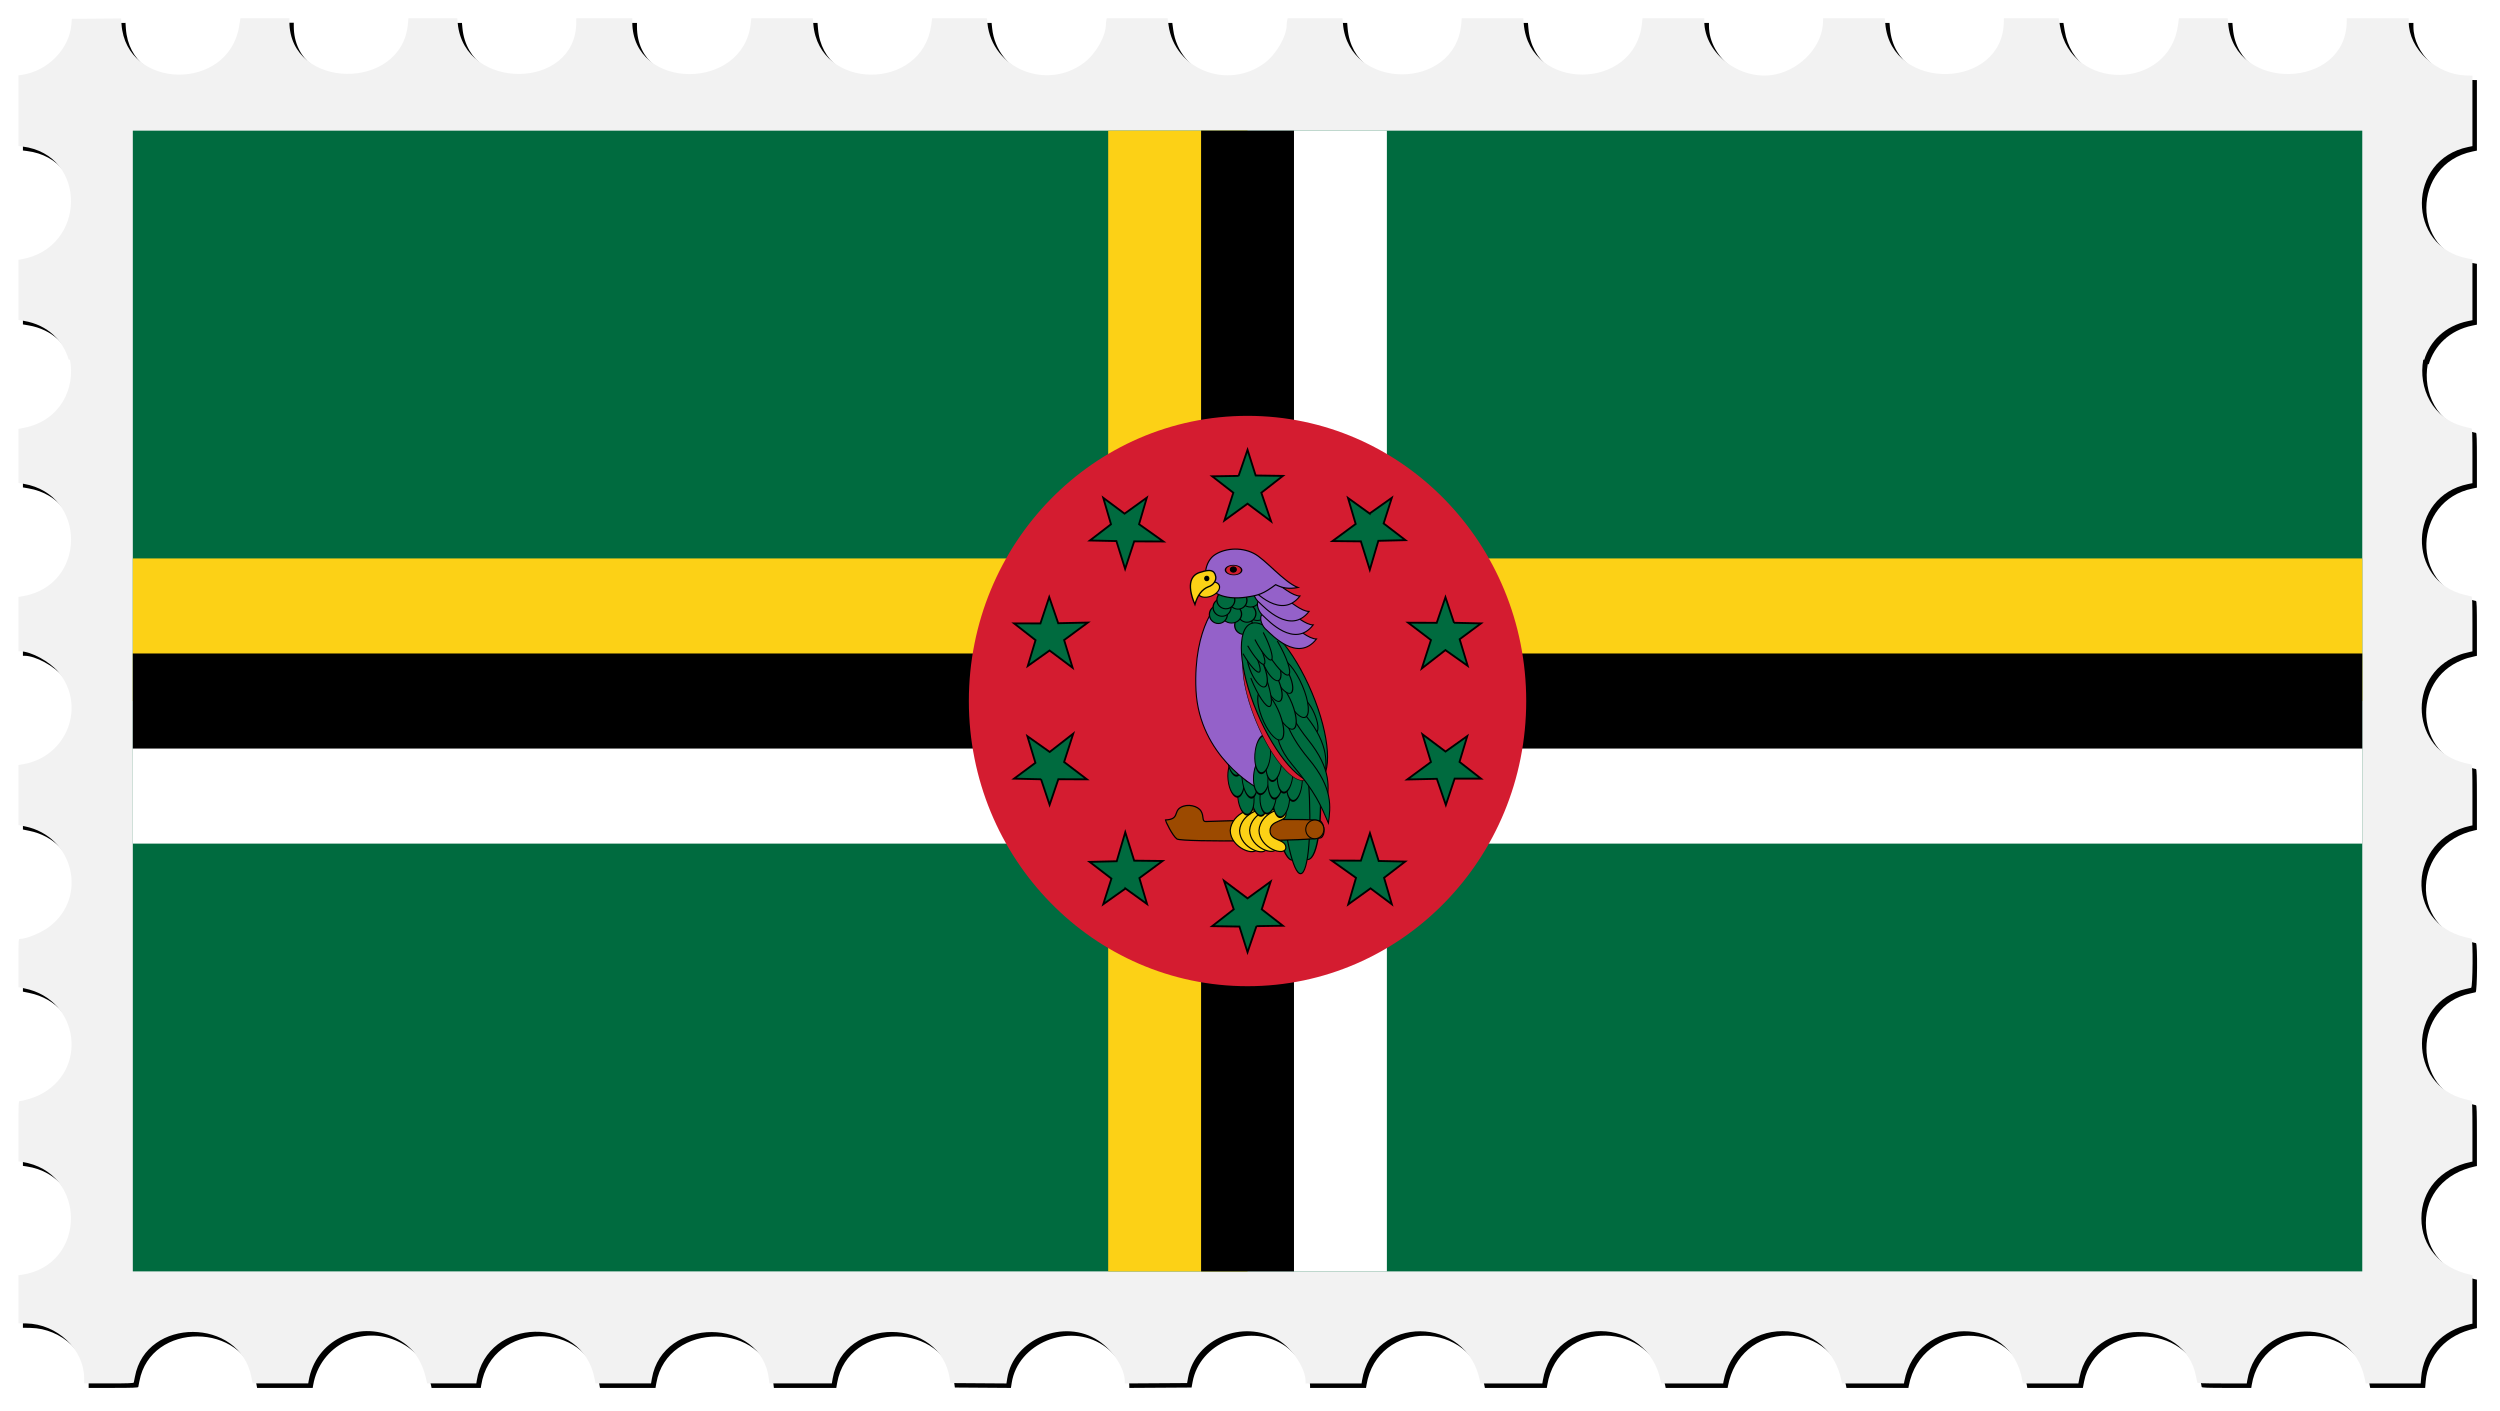
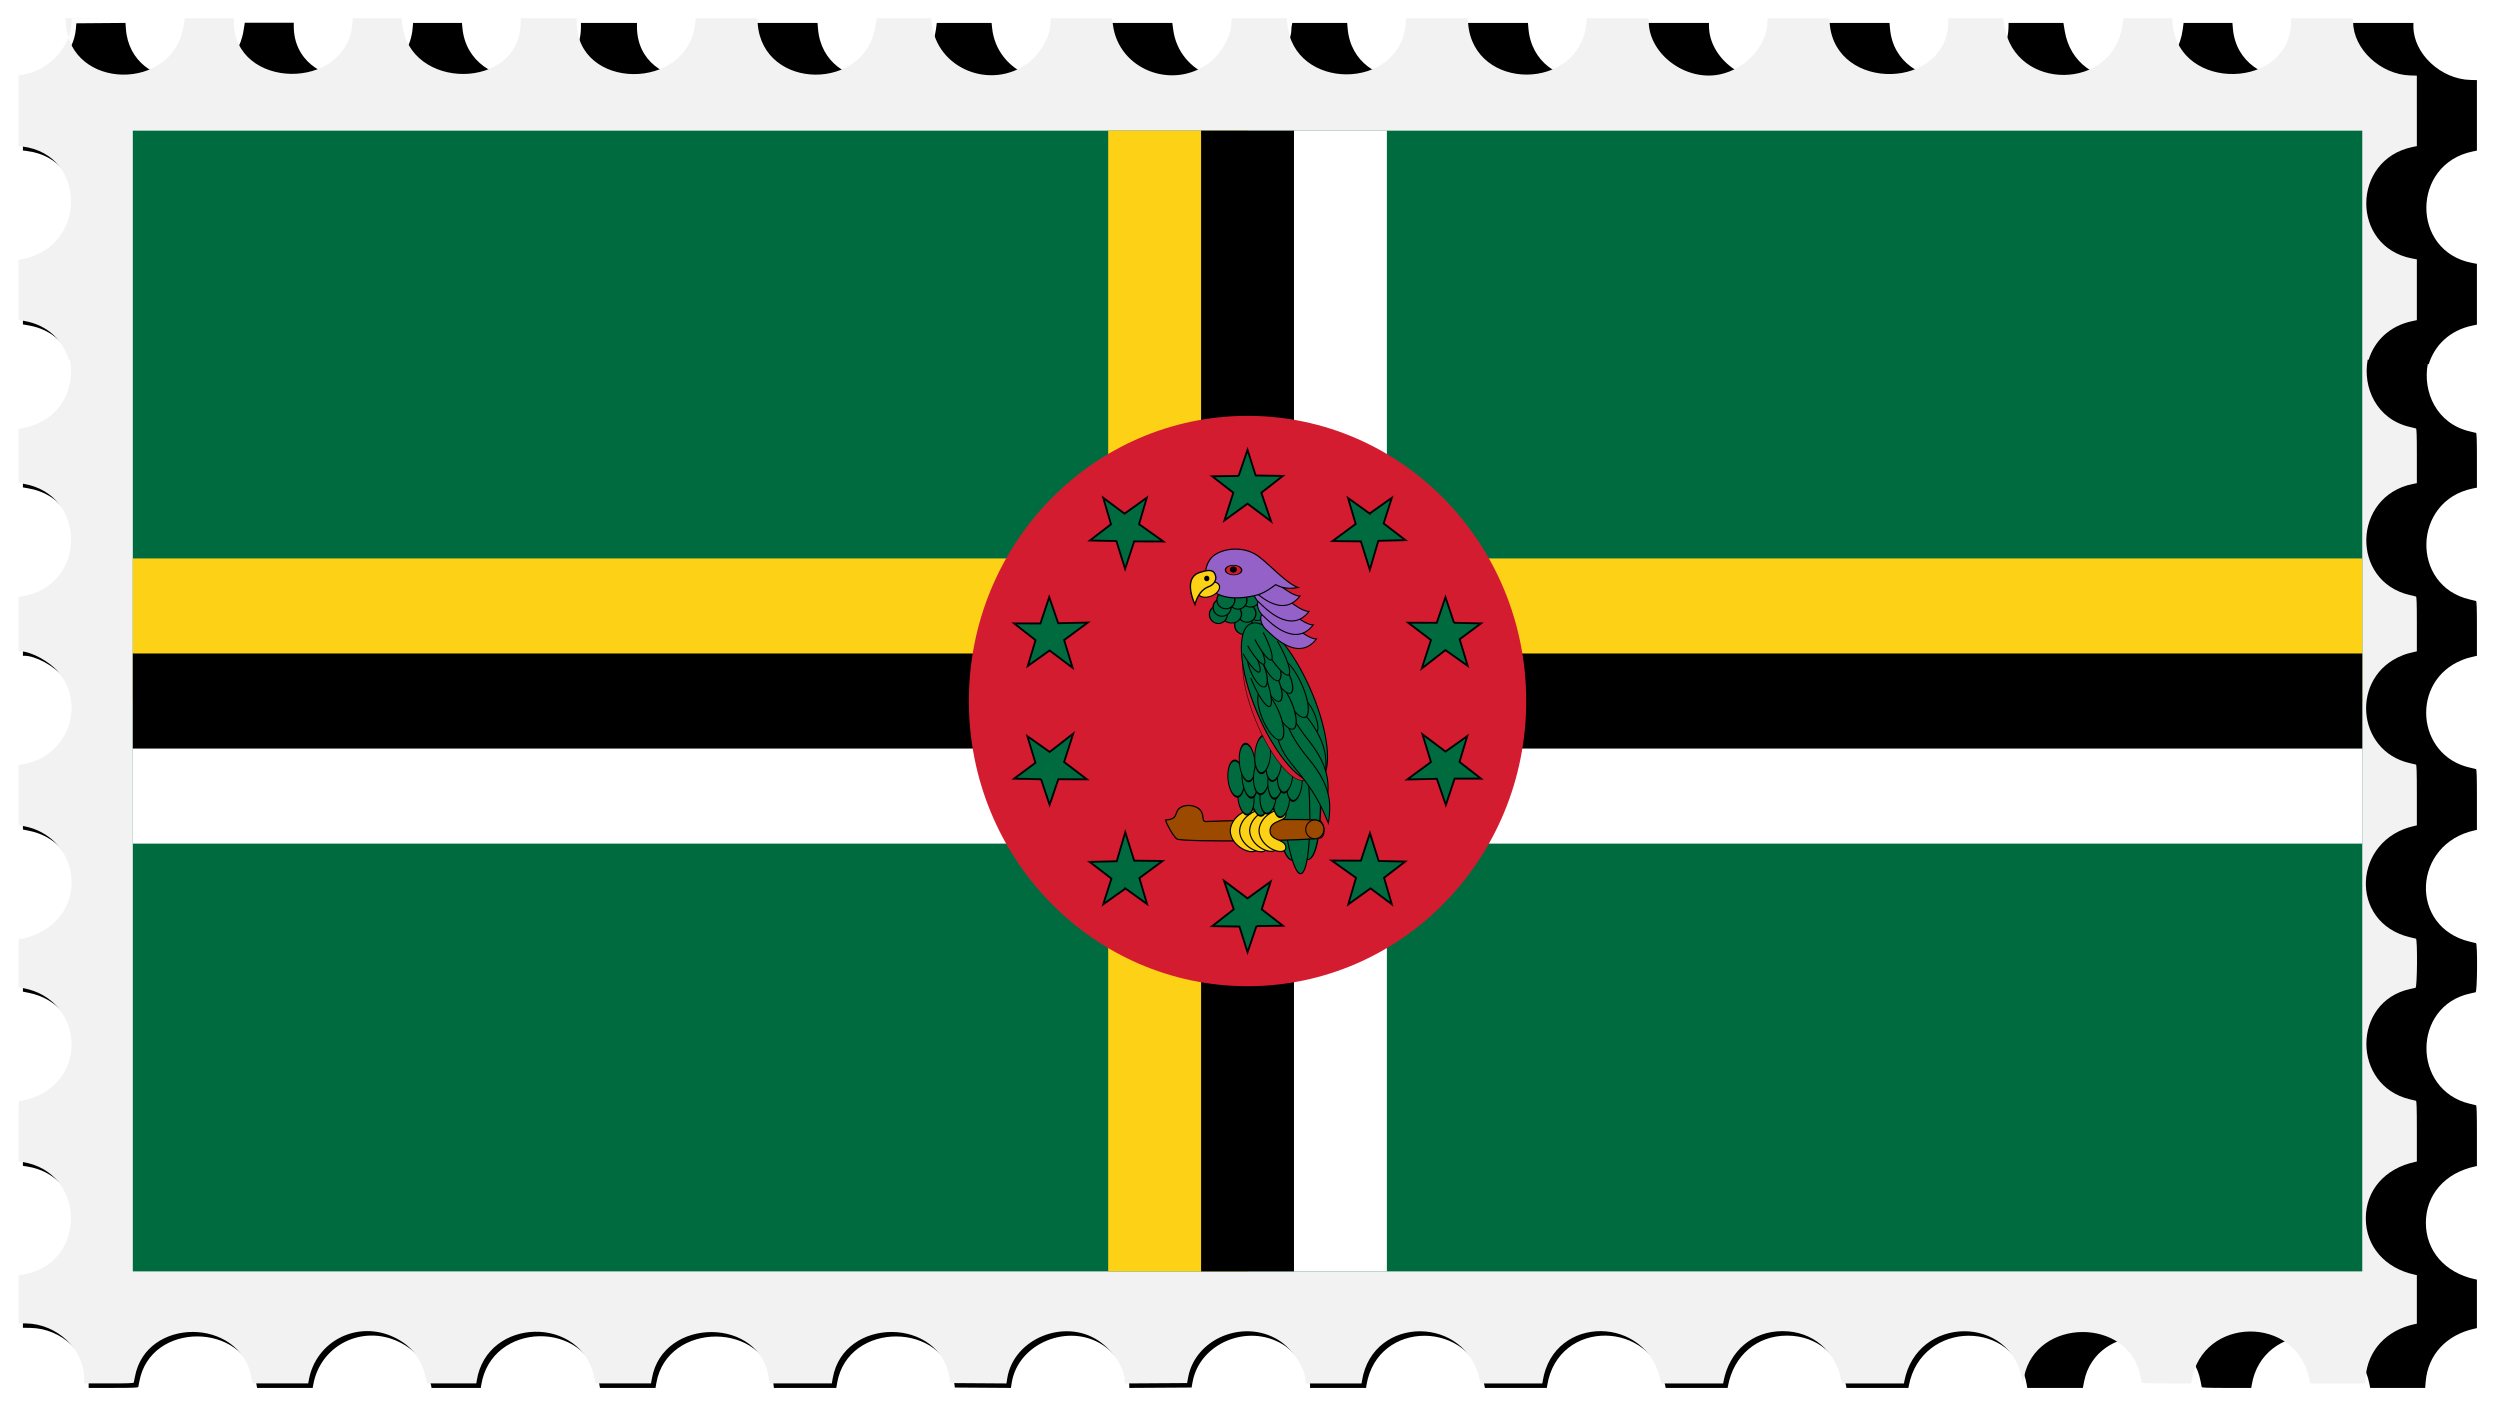
<svg xmlns="http://www.w3.org/2000/svg" xmlns:xlink="http://www.w3.org/1999/xlink" id="svg4137" height="1888.6" viewBox="0 0 3346.565 1888.584" width="3346.6" version="1.1">
  <defs id="defs4141">
    <filter id="filter6669" style="color-interpolation-filters:sRGB" height="1.034" width="1.019" y="-.017" x="-.009">
      <feGaussianBlur id="feGaussianBlur6671" stdDeviation="12.781" />
    </filter>
  </defs>
  <g id="g4398">
    <path id="path6667" d="m168.39 30.675-33.106 0.264-33.106 0.262-0.625 7.5c-2.745 32.939-31.559 62.331-66.195 67.525l-4.68 0.703v47.271 47.27l5.305 0.664c87.639 10.95 86.353 135.92-1.555 151.01l-3.75 0.645v40.26 40.26l7.25 1.225c32.588 5.504 52.666 26.888 60.043 51.945h1.621c7.535 37.886-12.641 81.409-60.779 91.064l-8.135 1.631v36.154 36.154l7.125 1.223c84.85 14.55 84.231 135.48-0.769 150.28l-6.356 1.107v36.396 36.396h2.311c14.445 0 39.573 13.657 51.363 27.916 37.423 45.258 11.534 112.93-47.107 123.15l-6.566 1.145v40.172 40.172l8.75 1.791c64.937 13.295 84.777 94.403 32.811 134.14-10.728 8.203-30.73 16.522-39.721 16.522-1.749 0-1.84 1.603-1.84 32.275v32.275l8.352 1.719c73.667 15.164 86.001 111.24 18.393 143.27-6.865 3.252-20.917 7.463-24.904 7.463-1.756 0-1.84 1.837-1.84 40.387v40.387l4.68 0.703c87.501 13.122 87.501 137.93 0 151.05l-4.68 0.703v32.137 32.135l10.25 0.178c41.71 0.722 77.649 34.737 77.734 73.572l0.016 6.75h33.031c25.576 0 33.108-0.282 33.373-1.25 0.188-0.688 0.883-4.175 1.543-7.75 14.816-80.196 140.34-79.771 155.91 0.527l1.643 8.467h37.205 37.203l0.645-3.75c9.138-53.208 65.77-81.661 114.95-57.75 23.808 11.576 36.816 29.364 42.963 58.75l0.574 2.75h32.936 32.936l0.596-3.75c13.59-85.611 141.56-87.912 157.7-2.836l1.248 6.586h37.17 37.17l1.149-6.601c14.518-83.37 147.04-82.65 156.65 0.852l0.662 5.75h41.768 41.77l1.172-6.75c14.481-83.357 144.77-82.633 156.79 0.871l0.773 5.379 37.514 0.262 37.512 0.262 1.076-6.828c8.336-52.942 76.344-80.993 122.17-50.393 19.714 13.163 35.197 37.11 35.197 54.438v2.781l41.693-0.26 41.695-0.262 1.367-7.5c9.456-51.829 73.815-78.703 120.53-50.328 19.182 11.652 36.719 38.186 36.719 55.559v2.769h37.455 37.455l0.615-3.75c14.565-88.653 141.13-87.852 157.99 1l0.521 2.75h41.438 41.434l0.617-3.75c14.652-89.183 140.61-87.988 158.07 1.5l0.438 2.25h41.463 41.463l0.519-2.75c7.753-40.865 38.755-67.25 79.018-67.25 40.3 0 71.257 26.347 79.016 67.25l0.521 2.75h41.463 41.463l0.519-2.75c16.866-88.901 143.42-89.702 157.99-1l0.615 3.75h37.205 37.205l1.643-8.467c15.548-80.17 141.31-80.595 155.92-0.527 0.652 3.575 1.341 7.062 1.529 7.75 0.265 0.968 7.788 1.25 33.328 1.25h32.984l0.617-3.75c14.221-86.557 140.47-88.16 157.48-2l1.137 5.75h36.785 36.785l0.684-8.25c3.006-36.224 27.718-62.938 65.854-71.191l2.75-0.596v-32.463-32.461l-2.75-0.596c-40.097-8.679-65.588-38-65.588-75.443 0-37.472 25.461-66.756 65.588-75.441l2.75-0.596v-40.512c0-31.573-0.276-40.583-1.25-40.832-0.688-0.176-4.4-1.071-8.25-1.988-77.675-18.498-77.295-130.95 0.5-147.62 3.025-0.648 6.287-1.396 7.25-1.66 2.265-0.621 2.756-65.15 0.5-65.727-0.688-0.176-4.4-1.071-8.25-1.988-81.91-19.507-76.863-130.98 6.75-149.07l2.75-0.596v-40.512c0-31.547-0.277-40.595-1.25-40.881-0.688-0.202-4.4-1.082-8.25-1.957-72.239-16.419-79.512-116.12-10.5-143.92 5.883-2.37 8.377-3.109 17.25-5.107l2.75-0.619v-36.512c0-28.347-0.28-36.596-1.25-36.881-0.688-0.202-4.4-1.094-8.25-1.982-79.578-18.36-76.705-132.17 3.75-148.56l5.75-1.172v-36.461c0-28.306-0.28-36.543-1.25-36.828-0.688-0.202-4.374-1.091-8.193-1.976-44.63-10.345-63.242-52.943-56.359-90.004h1.324c7.5-24.307 27.131-45.231 58.728-51.738l5.75-1.184v-40.701-40.701l-6.504-1.234c-81.999-15.555-81.409-132.26 0.754-149.18l5.75-1.184-0.01-47.18-0.01-47.18-8.736-0.217h-0.01c-39.588-0.995-76.234-35.338-76.234-71.443v-4.84h-41.5-41.5v3.543c0 92.315-150.89 95.886-158.68 3.756l-0.615-7.299h-32.674-32.674l-1.176 8.832c-11.773 88.423-143.65 89.722-157.99 1.557l-1.69-10.385h-36.75-36.75v3.543c0 92.358-150.89 95.929-158.68 3.756l-0.615-7.299h-41.354-41.354v3.543c0 32.139-28.277 63.994-63.5 71.533-45.882 9.821-95.5-27.203-95.5-71.26v-3.816h-41.363-41.361l-0.684 6.75c-9.234 91.163-150.57 91.653-158.27 0.549l-0.615-7.299h-41.207-41.207l-0.625 7.385c-7.627 90.231-150.71 90.223-158.34-0.01l-0.623-7.375h-36.728-36.728l-0.625 3.125c-0.344 1.719-0.625 4.335-0.625 5.816 0 15.126-14.074 39.423-29.463 50.863-49.549 36.836-120.77 8.742-128.69-50.766l-1.205-9.039h-40.703-40.703l-0.602 2.25c-0.332 1.238-0.61 3.796-0.617 5.686-0.064 16.181-13.528 39.8-29.508 51.768-50.063 37.492-122.91 7.612-129.09-52.953l-0.689-6.75h-36.682-36.682l-1.176 8.83c-11.916 89.495-150.57 88.547-157.85-1.08l-0.629-7.75h-41.213-41.215l-0.648 6.33c-9.433 92.073-158.63 90.764-158.63-1.395v-4.939h-37.5-37.5v5.34c0 91.384-150.07 92.718-158.65 1.41l-0.635-6.75h-32.711-32.709l-0.617 7.25c-8.17 91.024-159.08 88.464-159.08-2.953v-4.553h-32.791-32.789l-1.633 10.299c-14.023 88.403-151.44 86.17-157.54-2.561l-0.535-7.764z" filter="url(#filter6669)" />
-     <path id="path4687" d="m162.39 24.675-33.106 0.264-33.105 0.262-0.625 7.5c-2.745 32.939-31.56 62.331-66.195 67.525l-4.68 0.703v47.271 47.27l5.305 0.664c87.639 10.95 86.353 135.92-1.555 151.01l-3.75 0.645v40.26 40.26l7.25 1.225c32.588 5.504 52.666 26.888 60.043 51.945h1.621c7.535 37.886-12.641 81.409-60.779 91.064l-8.135 1.631v36.154 36.154l7.125 1.223c84.85 14.55 84.231 135.48-0.769 150.28l-6.356 1.107v36.396 36.396h2.311c14.445 0 39.573 13.657 51.363 27.916 37.423 45.258 11.534 112.93-47.107 123.15l-6.566 1.145v40.172 40.172l8.75 1.791c64.937 13.295 84.777 94.403 32.811 134.14-10.728 8.203-30.73 16.522-39.721 16.522-1.749 0-1.84 1.603-1.84 32.275v32.275l8.352 1.719c73.667 15.164 86.001 111.24 18.393 143.27-6.865 3.252-20.917 7.463-24.904 7.463-1.756 0-1.84 1.837-1.84 40.387v40.387l4.68 0.703c87.501 13.122 87.501 137.93 0 151.05l-4.68 0.703v32.137 32.135l10.25 0.178c41.71 0.722 77.649 34.737 77.734 73.572l0.016 6.75h33.031c25.576 0 33.108-0.282 33.373-1.25 0.188-0.688 0.883-4.175 1.543-7.75 14.816-80.196 140.34-79.771 155.91 0.527l1.643 8.467h37.205 37.203l0.645-3.75c9.138-53.208 65.77-81.661 114.95-57.75 23.808 11.576 36.816 29.364 42.963 58.75l0.574 2.75h32.936 32.936l0.596-3.75c13.59-85.611 141.56-87.912 157.7-2.836l1.248 6.586h37.17 37.17l1.149-6.601c14.518-83.37 147.04-82.65 156.65 0.852l0.662 5.75h41.768 41.77l1.172-6.75c14.481-83.357 144.77-82.633 156.79 0.871l0.773 5.379 37.514 0.262 37.512 0.262 1.076-6.828c8.336-52.942 76.344-80.993 122.17-50.393 19.714 13.163 35.197 37.11 35.197 54.438v2.781l41.693-0.26 41.695-0.262 1.367-7.5c9.456-51.829 73.815-78.703 120.53-50.328 19.182 11.652 36.719 38.186 36.719 55.559v2.769h37.455 37.455l0.615-3.75c14.565-88.653 141.13-87.852 157.99 1l0.521 2.75h41.438 41.434l0.617-3.75c14.652-89.183 140.61-87.988 158.07 1.5l0.438 2.25h41.463 41.463l0.519-2.75c7.753-40.865 38.755-67.25 79.018-67.25 40.3 0 71.257 26.347 79.016 67.25l0.521 2.75h41.463 41.463l0.519-2.75c16.866-88.901 143.42-89.702 157.99-1l0.615 3.75h37.205 37.205l1.643-8.467c15.548-80.17 141.31-80.595 155.92-0.527 0.652 3.575 1.341 7.062 1.529 7.75 0.265 0.968 7.788 1.25 33.328 1.25h32.984l0.617-3.75c14.221-86.557 140.47-88.16 157.48-2l1.137 5.75h36.785 36.785l0.684-8.25c3.006-36.224 27.718-62.938 65.854-71.191l2.75-0.596v-32.463-32.461l-2.75-0.596c-40.097-8.679-65.588-38-65.588-75.443 0-37.472 25.461-66.756 65.588-75.441l2.75-0.596v-40.512c0-31.573-0.276-40.583-1.25-40.832-0.688-0.176-4.4-1.071-8.25-1.988-77.675-18.498-77.295-130.95 0.5-147.62 3.025-0.648 6.287-1.396 7.25-1.66 2.265-0.621 2.756-65.15 0.5-65.727-0.688-0.176-4.4-1.071-8.25-1.988-81.91-19.507-76.863-130.98 6.75-149.07l2.75-0.596v-40.512c0-31.547-0.277-40.595-1.25-40.881-0.688-0.202-4.4-1.082-8.25-1.957-72.239-16.419-79.512-116.12-10.5-143.92 5.883-2.37 8.377-3.109 17.25-5.107l2.75-0.619v-36.512c0-28.347-0.28-36.596-1.25-36.881-0.688-0.202-4.4-1.094-8.25-1.982-79.578-18.36-76.705-132.17 3.75-148.56l5.75-1.172v-36.461c0-28.306-0.28-36.543-1.25-36.828-0.688-0.202-4.374-1.091-8.193-1.976-44.63-10.345-63.242-52.943-56.359-90.004h1.324c7.5-24.307 27.131-45.231 58.728-51.738l5.75-1.184v-40.701-40.701l-6.504-1.234c-81.999-15.555-81.409-132.26 0.754-149.18l5.75-1.184-0.01-47.18-0.01-47.18-8.736-0.217h-0.01c-39.9-1.251-76.5-35.594-76.5-71.7v-4.84h-41.5-41.5v3.543c0 92.315-150.89 95.886-158.68 3.756l-0.615-7.299h-32.674-32.674l-1.176 8.832c-11.773 88.423-143.65 89.722-157.99 1.557l-1.69-10.385h-36.75-36.75v3.543c0 92.358-150.89 95.929-158.68 3.756l-0.615-7.299h-41.354-41.354v3.543c0 32.139-28.277 63.994-63.5 71.533-45.882 9.821-95.5-27.203-95.5-71.26v-3.816h-41.363-41.361l-0.684 6.75c-9.234 91.163-150.57 91.653-158.27 0.549l-0.615-7.299h-41.207-41.207l-0.625 7.385c-7.627 90.231-150.71 90.223-158.34-0.01l-0.623-7.375h-36.728-36.728l-0.625 3.125c-0.344 1.719-0.625 4.335-0.625 5.816 0 15.126-14.074 39.423-29.463 50.863-49.549 36.836-120.77 8.742-128.69-50.766l-1.205-9.039h-40.703-40.703l-0.602 2.25c-0.332 1.238-0.61 3.796-0.617 5.686-0.064 16.181-13.528 39.8-29.508 51.768-50.063 37.492-122.91 7.612-129.09-52.953l-0.689-6.75h-36.682-36.682l-1.176 8.83c-11.916 89.495-150.57 88.547-157.85-1.08l-0.629-7.75h-41.213-41.215l-0.648 6.33c-9.433 92.073-158.63 90.764-158.63-1.395v-4.939h-37.5-37.5v5.34c0 91.384-150.07 92.718-158.65 1.41l-0.635-6.75h-32.711-32.709l-0.617 7.25c-7.77 91.28-158.68 88.72-158.68-2.697v-4.553h-32.791-32.789l-1.633 10.299c-14.023 88.403-151.44 86.17-157.54-2.561l-0.535-7.764z" fill="#f2f2f2" />
+     <path id="path4687" d="m162.39 24.675-33.106 0.264-33.105 0.262-0.625 7.5c-2.745 32.939-31.56 62.331-66.195 67.525l-4.68 0.703v47.271 47.27l5.305 0.664c87.639 10.95 86.353 135.92-1.555 151.01l-3.75 0.645v40.26 40.26l7.25 1.225c32.588 5.504 52.666 26.888 60.043 51.945h1.621c7.535 37.886-12.641 81.409-60.779 91.064l-8.135 1.631v36.154 36.154l7.125 1.223c84.85 14.55 84.231 135.48-0.769 150.28l-6.356 1.107v36.396 36.396h2.311c14.445 0 39.573 13.657 51.363 27.916 37.423 45.258 11.534 112.93-47.107 123.15l-6.566 1.145v40.172 40.172l8.75 1.791c64.937 13.295 84.777 94.403 32.811 134.14-10.728 8.203-30.73 16.522-39.721 16.522-1.749 0-1.84 1.603-1.84 32.275v32.275l8.352 1.719c73.667 15.164 86.001 111.24 18.393 143.27-6.865 3.252-20.917 7.463-24.904 7.463-1.756 0-1.84 1.837-1.84 40.387v40.387l4.68 0.703c87.501 13.122 87.501 137.93 0 151.05l-4.68 0.703v32.137 32.135l10.25 0.178c41.71 0.722 77.649 34.737 77.734 73.572l0.016 6.75h33.031c25.576 0 33.108-0.282 33.373-1.25 0.188-0.688 0.883-4.175 1.543-7.75 14.816-80.196 140.34-79.771 155.91 0.527l1.643 8.467h37.205 37.203l0.645-3.75c9.138-53.208 65.77-81.661 114.95-57.75 23.808 11.576 36.816 29.364 42.963 58.75l0.574 2.75h32.936 32.936l0.596-3.75c13.59-85.611 141.56-87.912 157.7-2.836l1.248 6.586h37.17 37.17l1.149-6.601c14.518-83.37 147.04-82.65 156.65 0.852l0.662 5.75h41.768 41.77l1.172-6.75c14.481-83.357 144.77-82.633 156.79 0.871l0.773 5.379 37.514 0.262 37.512 0.262 1.076-6.828c8.336-52.942 76.344-80.993 122.17-50.393 19.714 13.163 35.197 37.11 35.197 54.438v2.781l41.693-0.26 41.695-0.262 1.367-7.5c9.456-51.829 73.815-78.703 120.53-50.328 19.182 11.652 36.719 38.186 36.719 55.559v2.769h37.455 37.455l0.615-3.75c14.565-88.653 141.13-87.852 157.99 1l0.521 2.75h41.438 41.434l0.617-3.75c14.652-89.183 140.61-87.988 158.07 1.5l0.438 2.25h41.463 41.463l0.519-2.75c7.753-40.865 38.755-67.25 79.018-67.25 40.3 0 71.257 26.347 79.016 67.25l0.521 2.75h41.463 41.463l0.519-2.75c16.866-88.901 143.42-89.702 157.99-1l0.615 3.75l1.643-8.467c15.548-80.17 141.31-80.595 155.92-0.527 0.652 3.575 1.341 7.062 1.529 7.75 0.265 0.968 7.788 1.25 33.328 1.25h32.984l0.617-3.75c14.221-86.557 140.47-88.16 157.48-2l1.137 5.75h36.785 36.785l0.684-8.25c3.006-36.224 27.718-62.938 65.854-71.191l2.75-0.596v-32.463-32.461l-2.75-0.596c-40.097-8.679-65.588-38-65.588-75.443 0-37.472 25.461-66.756 65.588-75.441l2.75-0.596v-40.512c0-31.573-0.276-40.583-1.25-40.832-0.688-0.176-4.4-1.071-8.25-1.988-77.675-18.498-77.295-130.95 0.5-147.62 3.025-0.648 6.287-1.396 7.25-1.66 2.265-0.621 2.756-65.15 0.5-65.727-0.688-0.176-4.4-1.071-8.25-1.988-81.91-19.507-76.863-130.98 6.75-149.07l2.75-0.596v-40.512c0-31.547-0.277-40.595-1.25-40.881-0.688-0.202-4.4-1.082-8.25-1.957-72.239-16.419-79.512-116.12-10.5-143.92 5.883-2.37 8.377-3.109 17.25-5.107l2.75-0.619v-36.512c0-28.347-0.28-36.596-1.25-36.881-0.688-0.202-4.4-1.094-8.25-1.982-79.578-18.36-76.705-132.17 3.75-148.56l5.75-1.172v-36.461c0-28.306-0.28-36.543-1.25-36.828-0.688-0.202-4.374-1.091-8.193-1.976-44.63-10.345-63.242-52.943-56.359-90.004h1.324c7.5-24.307 27.131-45.231 58.728-51.738l5.75-1.184v-40.701-40.701l-6.504-1.234c-81.999-15.555-81.409-132.26 0.754-149.18l5.75-1.184-0.01-47.18-0.01-47.18-8.736-0.217h-0.01c-39.9-1.251-76.5-35.594-76.5-71.7v-4.84h-41.5-41.5v3.543c0 92.315-150.89 95.886-158.68 3.756l-0.615-7.299h-32.674-32.674l-1.176 8.832c-11.773 88.423-143.65 89.722-157.99 1.557l-1.69-10.385h-36.75-36.75v3.543c0 92.358-150.89 95.929-158.68 3.756l-0.615-7.299h-41.354-41.354v3.543c0 32.139-28.277 63.994-63.5 71.533-45.882 9.821-95.5-27.203-95.5-71.26v-3.816h-41.363-41.361l-0.684 6.75c-9.234 91.163-150.57 91.653-158.27 0.549l-0.615-7.299h-41.207-41.207l-0.625 7.385c-7.627 90.231-150.71 90.223-158.34-0.01l-0.623-7.375h-36.728-36.728l-0.625 3.125c-0.344 1.719-0.625 4.335-0.625 5.816 0 15.126-14.074 39.423-29.463 50.863-49.549 36.836-120.77 8.742-128.69-50.766l-1.205-9.039h-40.703-40.703l-0.602 2.25c-0.332 1.238-0.61 3.796-0.617 5.686-0.064 16.181-13.528 39.8-29.508 51.768-50.063 37.492-122.91 7.612-129.09-52.953l-0.689-6.75h-36.682-36.682l-1.176 8.83c-11.916 89.495-150.57 88.547-157.85-1.08l-0.629-7.75h-41.213-41.215l-0.648 6.33c-9.433 92.073-158.63 90.764-158.63-1.395v-4.939h-37.5-37.5v5.34c0 91.384-150.07 92.718-158.65 1.41l-0.635-6.75h-32.711-32.709l-0.617 7.25c-7.77 91.28-158.68 88.72-158.68-2.697v-4.553h-32.791-32.789l-1.633 10.299c-14.023 88.403-151.44 86.17-157.54-2.561l-0.535-7.764z" fill="#f2f2f2" />
    <g id="g4312" transform="matrix(2.487 0 0 2.545 1453.4 406.3)">
      <rect id="rect6" height="600" width="1200" y="-90.919" x="-512.91" fill="#006b3f" />
      <rect id="rect8" height="600" width="75" y="-90.919" x="12.085" fill="#fcd116" />
      <rect id="rect10" height="75" width="1200" y="134.08" x="-512.91" fill="#fcd116" />
      <rect id="rect12" height="600" width="75" y="-90.919" x="87.085" fill="#fff" />
      <rect id="rect14" height="75" width="1200" y="209.08" x="-512.91" fill="#fff" />
      <rect id="rect16" height="600" width="50" y="-90.919" x="62.085" />
      <rect id="rect18" height="50" width="1200" y="184.08" x="-512.91" />
      <g id="g20" fill="#006b3f" transform="translate(87.085 209.08)">
        <circle id="circle22" cy="0" cx="0" r="150" fill="#d41c30" />
        <g id="star2">
          <path id="star" d="m-4.81-118.41 4.81-13.72 4.37 13.5 14.65 0.22-11.59 8.85 5.25 15.05-12.68-9.29-12.46 8.85 4.81-14.61-11.37-8.63 14.21-0.22z" stroke="#000" />
          <use id="use26" xlink:href="#star" transform="scale(-1)" height="100%" width="100%" y="0" x="0" />
        </g>
        <use id="use28" xlink:href="#star2" transform="rotate(36)" height="100%" width="100%" y="0" x="0" />
        <use id="use30" xlink:href="#star2" transform="rotate(72.001)" height="100%" width="100%" y="0" x="0" />
        <use id="use32" xlink:href="#star2" transform="rotate(108)" height="100%" width="100%" y="0" x="0" />
        <use id="use34" xlink:href="#star2" transform="rotate(144)" height="100%" width="100%" y="0" x="0" />
        <g id="g36" stroke-width="2.5" stroke="#000">
          <ellipse id="ellipse38" rx="30.805" ry="189.82" transform="matrix(.29 -.03 .017 .232 -186.12 -75.926)" cy="586.13" cx="680.21" />
          <ellipse id="ellipse40" rx="30.805" ry="189.82" transform="matrix(.306 -.032 .017 .232 -188.73 -74.887)" cy="586.13" cx="680.21" />
          <ellipse id="ellipse42" rx="30.805" ry="189.82" transform="matrix(0.245 -.026 .018 .257 -151.95 -90.936)" cy="586.13" cx="680.21" />
          <path id="path44" d="m-44.213 62.565c7.657-0.319 4.332-4.416 8.199-6.596 3.865-2.177 9.365-0.737 11.016 1.986 1.65 2.723 0.327 5.397 2.45 5.433 2.126 0.037 59.928-2.388 62.01-0.105 2.085 2.28 2.428 6.776 0.269 8.524-2.159 1.77-75.235 2.588-77.751 0.738-2.517-1.823-6.202-9.53-6.194-9.98z" stroke-width=".657" fill="#9c4a00" />
          <g stroke-width=".633" fill="#fcd116">
            <path id="path46" d="m-3.377 68.195c-0.139 5.775 8.404 4.14 8.521 8.963-0.257 5.114-14.324 0.313-14.46-9.041 0.585-9.345 14.354-13.963 14.524-8.625 0.127 4.435-8.447 2.928-8.585 8.703z" />
            <path id="path48" d="m1.664 68.261c-0.139 5.776 8.403 4.14 8.521 8.964-0.258 5.113-14.325 0.312-14.46-9.042 0.585-9.345 14.354-13.962 14.524-8.625 0.127 4.435-8.447 2.928-8.585 8.703z" />
            <path id="path50" d="m7.071 68.058c-0.139 5.775 8.403 4.139 8.521 8.963-0.257 5.114-14.324 0.313-14.46-9.042 0.585-9.344 14.354-13.962 14.524-8.624 0.127 4.435-8.447 2.928-8.585 8.703z" />
            <path id="path52" d="m12.111 68.124c-0.139 5.776 8.404 4.14 8.521 8.963-0.257 5.114-14.324 0.313-14.459-9.041 0.585-9.345 14.354-13.962 14.524-8.625 0.127 4.435-8.447 2.928-8.585 8.703z" />
          </g>
          <ellipse id="ellipse54" rx="3.534" transform="matrix(1.38 .021 -.031 1.454 -625.23 117.21)" ry="3.403" cy="-41.086" cx="478.38" stroke-width=".399" fill="#9c4a00" />
          <ellipse id="ellipse56" rx="20.814" ry="24.144" transform="matrix(.207 -.031 .042 .395 -119.98 -293.42)" cy="905" cx="427.11" />
          <ellipse id="ellipse58" rx="20.814" ry="24.144" transform="matrix(.207 -.031 .042 .395 -127.33 -294)" cy="905" cx="427.11" />
          <ellipse id="ellipse60" rx="20.814" ry="24.144" transform="matrix(.207 -.031 .042 .395 -132.6 -303.41)" cy="905" cx="427.11" />
          <ellipse id="ellipse62" rx="20.814" ry="24.144" transform="matrix(.199 -.032 .046 .436 -125.41 -340.63)" cy="905" cx="427.11" />
          <ellipse id="ellipse64" rx="20.814" ry="24.144" transform="matrix(.2 -.031 .044 .409 -112.65 -316.23)" cy="905" cx="427.11" />
          <ellipse id="ellipse66" rx="20.814" ry="24.144" transform="matrix(.2 -.031 .044 .409 -118.3 -319.64)" cy="905" cx="427.11" />
          <ellipse id="ellipse68" rx="20.814" ry="24.144" transform="matrix(.2 -.031 .044 .409 -125.44 -324.55)" cy="905" cx="427.11" />
-           <ellipse id="ellipse70" rx="20.814" ry="24.144" transform="matrix(.2 -.031 .044 .409 -132.04 -327.53)" cy="905" cx="427.11" />
-           <path id="path72" d="m-14.734-52.686s-14.655 12.719-13.011 47.144c1.845 34.62 32.393 50.894 32.393 50.894s7.786-9.827 6.882-37.643c-2.183-40.669-16.608-58.638-16.608-58.638l-9.656-1.757z" stroke-width=".575" fill="#9461c9" />
          <ellipse id="ellipse74" rx="20.814" ry="24.144" transform="matrix(.21 .006 -.029 .396 -45.183 -309.4)" cy="905" cx="427.11" />
          <ellipse id="ellipse76" rx="20.814" ry="24.144" transform="matrix(.21 .006 -.029 .396 -52.319 -311.28)" cy="905" cx="427.11" />
          <ellipse id="ellipse78" rx="20.814" ry="24.144" transform="matrix(.21 .006 -.029 .396 -55.825 -321.49)" cy="905" cx="427.11" />
          <ellipse id="ellipse80" rx="20.814" ry="24.144" transform="matrix(.202 .005 -.032 .437 -42.11 -356.83)" cy="905" cx="427.11" />
          <ellipse id="ellipse82" rx="20.814" ry="24.144" transform="matrix(.202 .005 -.03 .41 -33.907 -330.55)" cy="905" cx="427.11" />
          <ellipse id="ellipse84" rx="20.814" ry="24.144" transform="matrix(.202 .005 -.03 .41 -38.863 -334.91)" cy="905" cx="427.11" />
          <ellipse id="ellipse86" rx="20.814" ry="24.144" transform="matrix(.202 .005 -.03 .41 -45.006 -341.01)" cy="905" cx="427.11" />
          <ellipse id="ellipse88" rx="20.814" ry="24.144" transform="matrix(.202 .005 -.03 .41 -50.974 -345.12)" cy="905" cx="427.11" />
          <ellipse id="ellipse90" rx="58.28" transform="matrix(.198 -.076 .08 .187 -155.84 -59.213)" ry="186.49" cy="606.11" cx="624.42" stroke-width="1pt" fill="#d41c30" />
          <ellipse id="ellipse92" rx="10.823" transform="matrix(.498 .009 -.007 .369 -99.511 -162.77)" ry="12.905" cy="356.75" cx="218.13" stroke-width="1.464" />
          <ellipse id="ellipse94" rx="10.823" transform="matrix(.446 .008 -.007 .369 -84.135 -169.3)" ry="12.905" cy="356.75" cx="218.13" stroke-width="1.546" />
          <ellipse id="ellipse96" rx="10.823" transform="matrix(.446 .008 -.007 .369 -90.652 -169.42)" ry="12.905" cy="356.75" cx="218.13" stroke-width="1.546" />
          <ellipse id="ellipse98" rx="10.823" transform="matrix(.467 .008 -.006 .346 -93.888 -166.37)" ry="12.905" cy="356.75" cx="218.13" stroke-width="1.56" />
          <ellipse id="ellipse100" rx="10.823" transform="matrix(.467 .008 -.006 .346 -94.462 -172.02)" ry="12.905" cy="356.75" cx="218.13" stroke-width="1.56" />
          <ellipse id="ellipse102" rx="10.823" transform="matrix(.446 .008 -.007 .369 -96.878 -173.22)" ry="12.905" cy="356.75" cx="218.13" stroke-width="1.546" />
          <ellipse id="ellipse104" rx="10.823" transform="matrix(.446 .008 -.006 .361 -95.469 -176.63)" ry="12.905" cy="356.75" cx="218.13" stroke-width="1.562" />
          <ellipse id="ellipse106" rx="10.823" transform="matrix(.498 .009 -.007 .369 -114.73 -179.37)" ry="12.905" cy="356.75" cx="218.13" stroke-width="1.464" />
          <ellipse id="ellipse108" rx="10.823" transform="matrix(.467 .008 -.006 .346 -98.157 -179.08)" ry="12.905" cy="356.75" cx="218.13" stroke-width="1.56" />
          <ellipse id="ellipse110" rx="10.823" transform="matrix(.446 .008 -.006 .361 -100.29 -183.52)" ry="12.905" cy="356.75" cx="218.13" stroke-width="1.562" />
          <ellipse id="ellipse112" rx="10.823" transform="matrix(.446 .008 -.007 .369 -110.49 -178.91)" ry="12.905" cy="356.75" cx="218.13" stroke-width="1.546" />
          <ellipse id="ellipse114" rx="10.823" transform="matrix(.446 .008 -.006 .361 -108.86 -179.77)" ry="12.905" cy="356.75" cx="218.13" stroke-width="1.562" />
          <ellipse id="ellipse116" rx="10.823" transform="matrix(.446 .008 -.006 .361 -106.81 -183.7)" ry="12.905" cy="356.75" cx="218.13" stroke-width="1.562" />
          <ellipse id="ellipse118" rx="67.438" transform="matrix(.219 -.077 .087 .202 -145.02 -72.556)" ry="205.64" cy="564.48" cx="528.68" stroke-width="2.545" />
          <ellipse id="ellipse120" rx="13.321" ry="40.796" transform="matrix(.206 -.098 .095 .212 -137.12 -77.403)" cy="646.07" cx="528.68" />
          <g stroke-width=".575">
            <path id="path122" d="m31.463 7.799c12.81 15.598 11.193 25.503 9.857 33.883-4.025-9.663-6.223-15.746-19.035-31.347-12.813-15.601-6.418-26.548-5.538-32.316 1.927 4.993 1.903 14.179 14.716 29.78z" />
            <path id="path124" d="m32.616 20.398c12.811 15.598 11.193 25.503 9.857 33.883-4.024-9.663-6.222-15.746-19.035-31.347s-6.417-26.548-5.538-32.316c1.927 4.993 1.903 14.179 14.716 29.78z" />
            <path id="path126" d="m33.002 30.545c13.12 15.323 11.7 25.26 10.532 33.667-4.217-9.576-6.536-15.611-19.658-30.936s-6.947-26.405-6.183-32.191c2.026 4.951 2.186 14.135 15.309 29.46z" />
          </g>
          <ellipse id="ellipse128" rx="13.321" transform="matrix(.408 -.104 .167 .378 -299.57 -196.03)" ry="40.796" cy="646.07" cx="528.68" stroke-width="1.389" />
          <ellipse id="ellipse130" rx="13.321" transform="matrix(.367 -.063 .13 .313 -259 -166.87)" ry="40.796" cy="646.07" cx="528.68" stroke-width="1.64" />
          <ellipse id="ellipse132" rx="13.321" transform="matrix(.368 -.055 .123 .315 -261.52 -166.82)" ry="40.796" cy="646.07" cx="528.68" stroke-width="1.64" />
          <ellipse id="ellipse134" rx="13.321" transform="matrix(.297 -.054 .112 .233 -211.07 -135.54)" ry="40.796" cy="646.07" cx="528.68" stroke-width="2.097" />
          <ellipse id="ellipse136" rx="13.321" transform="matrix(.3 -.038 .097 .239 -208.27 -143.87)" ry="40.796" cy="646.07" cx="528.68" stroke-width="2.097" />
          <path id="path138" stroke-width=".575" d="m8.62-15.768c3.788 9.255 5.322 17.577 3.421 18.578-1.899 0.999-6.513-5.701-10.301-14.956" />
          <ellipse id="ellipse140" rx="13.321" transform="matrix(.3 -.038 .097 .239 -208.89 -154.74)" ry="40.796" cy="646.07" cx="528.68" stroke-width="2.097" />
          <ellipse id="ellipse142" rx="13.321" transform="matrix(.3 -.032 .091 .241 -212.19 -155.99)" ry="40.796" cy="646.07" cx="528.68" stroke-width="2.097" />
          <g stroke-width=".575">
            <path id="path144" d="m2.026-28.338c3.678 6.254 5.658 12.094 4.418 13.037-1.238 0.942-5.228-3.368-8.905-9.622" />
            <path id="path146" d="m4.573-32.485c3.678 6.254 5.658 12.094 4.418 13.037-1.238 0.942-5.228-3.368-8.905-9.622" />
            <path id="path148" d="m16.013-31.607c5.125 8.543 7.883 16.521 6.153 17.811-1.727 1.288-7.288-4.599-12.413-13.141" />
            <path id="path150" d="m8.452-36.082c3.693 6.905 5.686 13.348 4.449 14.385-1.236 1.036-5.236-3.727-8.928-10.632" />
          </g>
          <g fill="#9461c9">
            <g stroke-width=".591">
              <path id="path152" d="m8.125-46.086c-2.465 2.482-0.051 7.124 2.205 8.801 2.531 2.294 16.742 17.286 26.769 4.672-8.034-0.146-23.027-19.004-28.974-13.473z" />
              <path id="path154" d="m6.369-53.486c-2.465 2.482-0.051 7.124 2.205 8.801 2.531 2.294 16.742 17.286 26.769 4.672-8.033-0.145-23.026-19.004-28.974-13.473z" />
              <path id="path156" d="m4.123-60.576c-2.465 2.482-0.051 7.124 2.205 8.801 2.531 2.294 16.742 17.286 26.769 4.672-8.034-0.146-23.027-19.005-28.974-13.473z" />
              <path id="path158" d="m-0.759-68.687c-2.465 2.482-0.051 7.124 2.205 8.801 2.531 2.294 16.742 17.286 26.769 4.672-8.034-0.146-23.027-19.005-28.974-13.473z" />
            </g>
            <path id="path160" d="m-18.272-76.448c5.08-3.779 14.412-4.884 21.681-1.183 6.055 2.967 16.147 15.073 23.734 17.935-5.34 0.953-8.589 0.148-12.001-1.492-6.739 4.88-9.14 5.611-16.008 6.57-9.552 1.378-17.48-1.109-20.266-6.089-2.839-4.699-1.615-12.239 2.86-15.741z" stroke-width=".628" />
          </g>
          <ellipse id="ellipse162" rx="14.154" transform="matrix(.309 .006 -.003 .169 -95.304 -125.19)" ry="14.986" cy="323.04" cx="287.23" fill="#d41c30" />
          <ellipse id="ellipse164" rx="23.254" transform="matrix(.246 -.091 .081 .219 -99.445 -116.29)" ry="15.895" cy="348.26" cx="204.58" fill="#fcd116" />
          <ellipse id="ellipse166" rx="5.828" transform="matrix(.27 .005 -.004 .233 -82.956 -148.37)" ry="5.828" cy="333.86" cx="283.9" fill="#000" />
          <path id="path168" d="m-17.128-65.515c0.402 1.949-1.044 4.582-4.18 5.515-3.195 1.323-5.618 4.322-7.016 9.226-4.856-11.184-1.77-15.916 3.388-17.066 4.437-1.415 7.11-1.236 7.808 2.324z" stroke-width=".732" fill="#fcd116" />
          <circle id="ellipse170" transform="matrix(.236 -.012 .013 .242 -73.601 -149.77)" cy="362.39" cx="198.98" r="4.71" fill="#000" />
        </g>
      </g>
    </g>
  </g>
</svg>